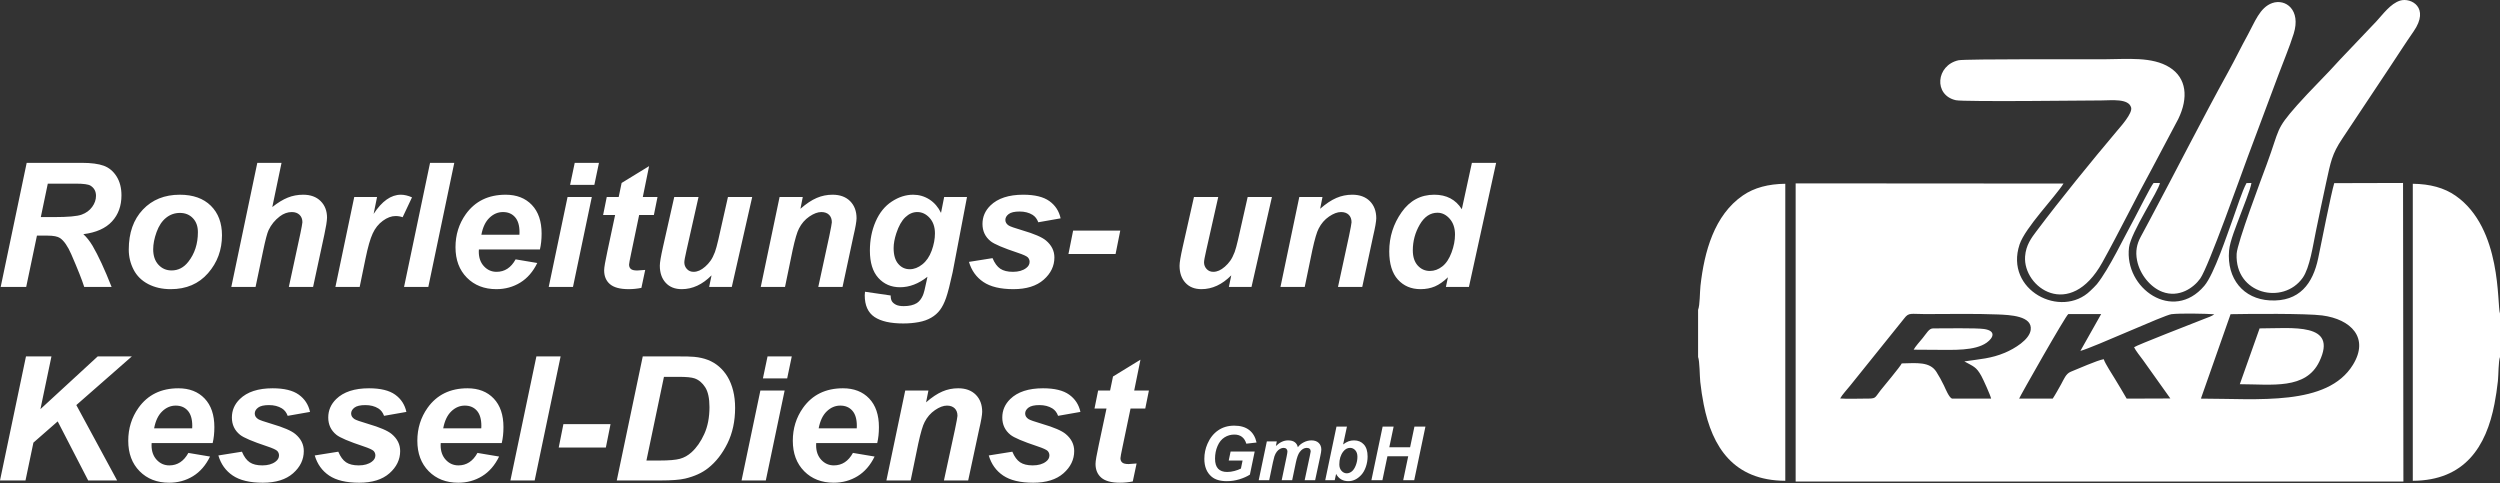
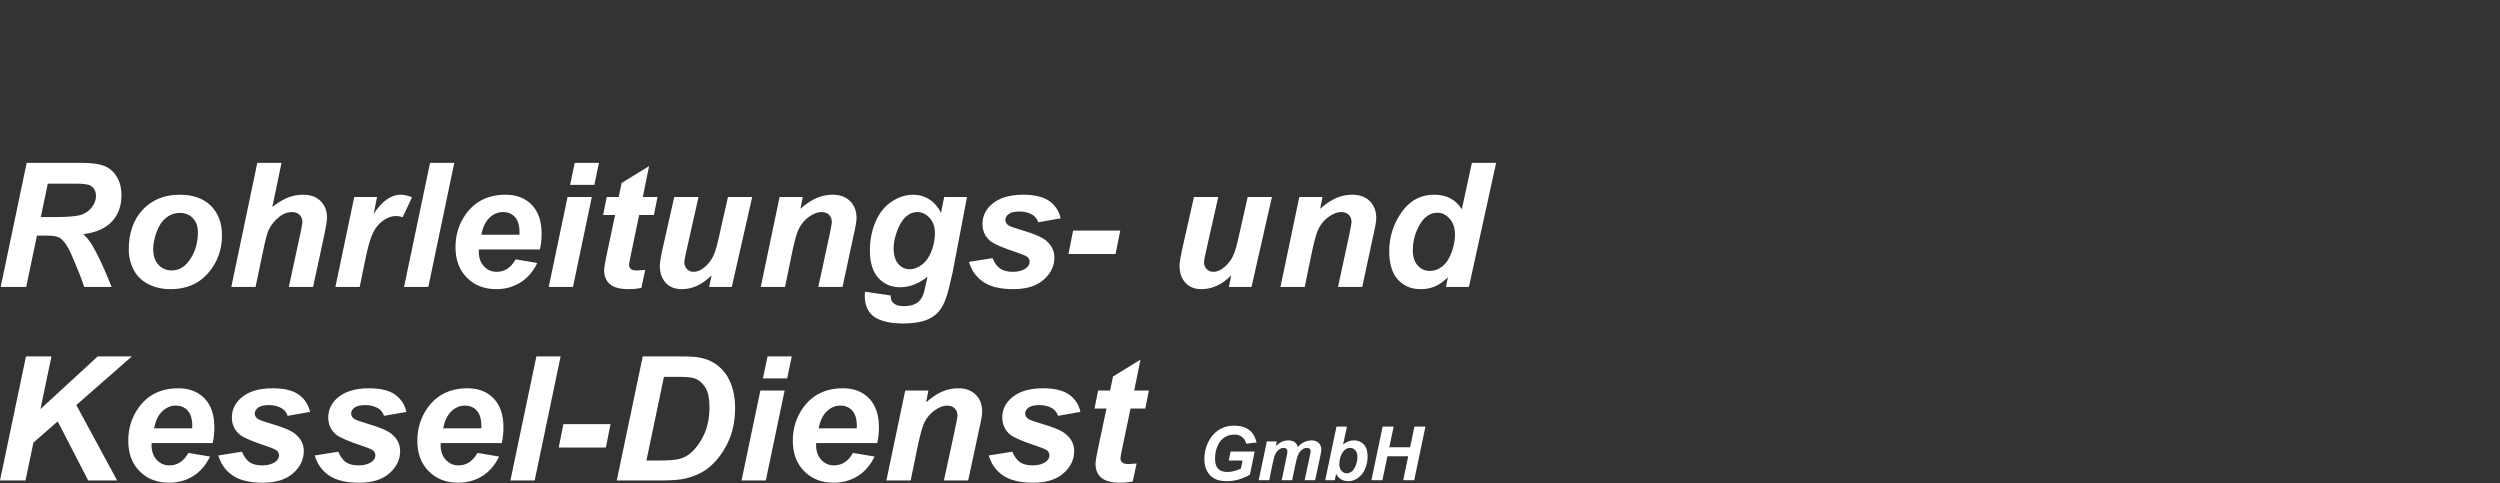
<svg xmlns="http://www.w3.org/2000/svg" width="100%" height="100%" viewBox="0 0 300 58" version="1.1" xml:space="preserve" style="fill-rule:evenodd;clip-rule:evenodd;stroke-linejoin:round;stroke-miterlimit:2;">
  <rect x="0" y="0" width="300" height="58" fill="#333333" stroke="none" />
  <g>
    <path d="M3.143,34.429l-3.06,-0l3.119,-14.888l6.605,0c1.137,0 2.02,0.118 2.654,0.35c0.631,0.236 1.14,0.662 1.532,1.286c0.389,0.623 0.582,1.376 0.582,2.263c-0,1.268 -0.378,2.311 -1.136,3.132c-0.756,0.825 -1.903,1.335 -3.438,1.529c0.391,0.353 0.759,0.818 1.105,1.393c0.683,1.165 1.446,2.81 2.284,4.935l-3.285,-0c-0.264,-0.839 -0.783,-2.146 -1.556,-3.924c-0.419,-0.96 -0.866,-1.607 -1.342,-1.936c-0.29,-0.198 -0.8,-0.296 -1.524,-0.296l-1.251,0l-1.289,6.156Zm1.754,-8.38l1.625,0c1.646,0 2.737,-0.097 3.275,-0.294c0.54,-0.198 0.96,-0.507 1.265,-0.929c0.305,-0.419 0.457,-0.863 0.457,-1.324c-0,-0.544 -0.218,-0.949 -0.659,-1.224c-0.27,-0.162 -0.856,-0.241 -1.757,-0.241l-3.368,-0l-0.838,4.012Zm10.555,3.902c0,-2.006 0.562,-3.604 1.688,-4.796c1.126,-1.192 2.605,-1.789 4.439,-1.789c1.587,0 2.827,0.441 3.722,1.321c0.89,0.881 1.337,2.062 1.337,3.553c0,1.749 -0.558,3.267 -1.674,4.542c-1.116,1.279 -2.609,1.917 -4.48,1.917c-1.016,-0 -1.916,-0.204 -2.7,-0.61c-0.783,-0.409 -1.369,-0.988 -1.753,-1.733c-0.385,-0.748 -0.579,-1.549 -0.579,-2.405Zm8.296,-2.097c-0,-0.696 -0.201,-1.254 -0.603,-1.673c-0.402,-0.419 -0.918,-0.631 -1.553,-0.631c-0.627,-0 -1.185,0.198 -1.669,0.589c-0.486,0.391 -0.864,0.964 -1.134,1.709c-0.27,0.749 -0.406,1.438 -0.406,2.065c0,0.78 0.208,1.397 0.628,1.854c0.42,0.457 0.946,0.686 1.58,0.686c0.797,-0 1.462,-0.346 2.003,-1.036c0.769,-0.974 1.154,-2.163 1.154,-3.563Zm6.92,6.575l-2.91,-0l3.118,-14.888l2.907,0l-1.108,5.306c0.662,-0.528 1.282,-0.902 1.857,-1.134c0.575,-0.232 1.192,-0.347 1.847,-0.347c0.884,0 1.584,0.253 2.096,0.764c0.513,0.508 0.769,1.174 0.769,1.999c-0.016,0.43 -0.12,1.099 -0.318,2.002l-1.355,6.298l-2.91,-0l1.385,-6.419c0.146,-0.696 0.226,-1.143 0.243,-1.344c0,-0.371 -0.115,-0.665 -0.343,-0.887c-0.229,-0.222 -0.537,-0.333 -0.932,-0.333c-0.495,-0 -0.971,0.17 -1.428,0.51c-0.593,0.45 -1.043,1.001 -1.355,1.656c-0.17,0.36 -0.392,1.206 -0.669,2.543l-0.894,4.274Zm11.842,-10.792l2.737,0l-0.412,2.031c1.004,-1.536 2.092,-2.302 3.267,-2.302c0.416,0 0.863,0.105 1.338,0.316l-1.123,2.384c-0.263,-0.093 -0.547,-0.142 -0.846,-0.142c-0.502,0 -1.011,0.191 -1.531,0.572c-0.52,0.381 -0.926,0.888 -1.217,1.525c-0.294,0.634 -0.582,1.643 -0.865,3.022l-0.697,3.386l-2.911,-0l2.26,-10.792Zm5.977,10.792l3.119,-14.888l2.907,0l-3.115,14.888l-2.911,-0Zm16.301,-4.491l-7.322,-0c-0.007,0.114 -0.011,0.204 -0.011,0.266c-0,0.724 0.208,1.307 0.621,1.75c0.412,0.444 0.918,0.666 1.511,0.666c0.977,-0 1.74,-0.5 2.286,-1.497l2.599,0.436c-0.509,1.046 -1.188,1.83 -2.041,2.353c-0.852,0.523 -1.805,0.787 -2.865,0.787c-1.452,-0 -2.634,-0.462 -3.542,-1.379c-0.911,-0.922 -1.365,-2.139 -1.365,-3.656c0,-1.48 0.409,-2.797 1.23,-3.955c1.116,-1.562 2.713,-2.343 4.786,-2.343c1.32,0 2.37,0.41 3.15,1.228c0.78,0.818 1.167,1.965 1.167,3.436c0,0.708 -0.069,1.343 -0.204,1.908Zm-2.457,-1.768c0.007,-0.132 0.011,-0.229 0.011,-0.299c-0,-0.807 -0.18,-1.412 -0.541,-1.818c-0.357,-0.406 -0.839,-0.607 -1.445,-0.607c-0.603,-0 -1.143,0.229 -1.621,0.69c-0.479,0.458 -0.801,1.136 -0.971,2.034l4.567,0Zm6.636,-8.629l2.908,0l-0.552,2.64l-2.91,0l0.554,-2.64Zm-0.859,4.096l2.911,0l-2.26,10.792l-2.911,-0l2.26,-10.792Zm4.266,2.163l0.437,-2.163l1.434,0l0.35,-1.683l3.296,-2.018l-0.753,3.701l1.764,0l-0.436,2.163l-1.768,0l-0.949,4.554c-0.173,0.817 -0.26,1.281 -0.26,1.396c-0,0.225 0.069,0.397 0.212,0.523c0.142,0.125 0.394,0.187 0.765,0.187c0.129,-0 0.447,-0.021 0.96,-0.069l-0.457,2.155c-0.499,0.101 -1.012,0.153 -1.538,0.153c-1.023,-0 -1.768,-0.201 -2.236,-0.6c-0.464,-0.398 -0.696,-0.953 -0.696,-1.66c-0,-0.332 0.131,-1.095 0.391,-2.291l0.925,-4.348l-1.441,0Zm8.535,-2.163l2.915,0l-1.442,6.404c-0.177,0.77 -0.263,1.248 -0.263,1.438c-0,0.312 0.103,0.58 0.311,0.804c0.209,0.226 0.475,0.337 0.801,0.337c0.232,-0 0.461,-0.053 0.689,-0.153c0.226,-0.1 0.458,-0.256 0.697,-0.464c0.239,-0.208 0.454,-0.444 0.644,-0.711c0.191,-0.266 0.368,-0.616 0.534,-1.053c0.114,-0.322 0.25,-0.807 0.399,-1.453l1.161,-5.149l2.91,0l-2.449,10.792l-2.717,-0l0.287,-1.387c-1.095,1.105 -2.286,1.657 -3.58,1.657c-0.814,-0 -1.458,-0.257 -1.923,-0.766c-0.468,-0.509 -0.704,-1.196 -0.704,-2.052c0,-0.374 0.126,-1.116 0.375,-2.228l1.355,-6.016Zm12.642,0l2.782,0l-0.281,1.418c0.693,-0.611 1.345,-1.041 1.948,-1.3c0.603,-0.26 1.237,-0.389 1.906,-0.389c0.89,0 1.594,0.257 2.11,0.773c0.513,0.517 0.77,1.2 0.77,2.052c-0.004,0.378 -0.128,1.092 -0.375,2.142l-1.306,6.096l-2.911,-0l1.324,-6.113c0.19,-0.915 0.291,-1.46 0.302,-1.64c-0,-0.384 -0.112,-0.682 -0.333,-0.901c-0.225,-0.218 -0.534,-0.329 -0.929,-0.329c-0.433,-0 -0.911,0.18 -1.438,0.54c-0.527,0.361 -0.939,0.839 -1.241,1.432c-0.225,0.419 -0.478,1.282 -0.762,2.582l-0.915,4.429l-2.911,-0l2.26,-10.792Zm10.25,11.373l3.081,0.448c-0,0.312 0.052,0.547 0.152,0.703c0.101,0.16 0.264,0.295 0.488,0.409c0.226,0.111 0.534,0.166 0.922,0.166c0.655,-0 1.182,-0.121 1.577,-0.367c0.295,-0.191 0.538,-0.496 0.724,-0.919c0.115,-0.263 0.264,-0.842 0.444,-1.732l0.104,-0.506c-1.06,0.838 -2.159,1.257 -3.292,1.257c-1.057,0 -1.924,-0.373 -2.599,-1.118c-0.676,-0.746 -1.015,-1.84 -1.015,-3.278c-0,-1.27 0.228,-2.434 0.689,-3.49c0.461,-1.057 1.109,-1.858 1.944,-2.402c0.832,-0.544 1.684,-0.815 2.551,-0.815c0.714,0 1.368,0.191 1.965,0.572c0.592,0.385 1.053,0.919 1.386,1.609l0.378,-1.91l2.741,0l-1.72,9.021c-0.311,1.438 -0.575,2.463 -0.789,3.08c-0.215,0.614 -0.461,1.102 -0.739,1.466c-0.273,0.367 -0.624,0.673 -1.046,0.918c-0.423,0.247 -0.918,0.424 -1.494,0.53c-0.575,0.108 -1.195,0.163 -1.867,0.163c-1.522,-0 -2.672,-0.259 -3.449,-0.779c-0.776,-0.524 -1.168,-1.39 -1.168,-2.599c0,-0.129 0.011,-0.27 0.032,-0.427Zm3.434,-5.232c0,0.825 0.184,1.452 0.551,1.882c0.367,0.433 0.828,0.648 1.382,0.648c0.521,-0 1.023,-0.194 1.511,-0.582c0.489,-0.388 0.863,-0.936 1.124,-1.65c0.26,-0.715 0.391,-1.404 0.391,-2.072c-0,-0.766 -0.215,-1.386 -0.638,-1.854c-0.426,-0.468 -0.918,-0.704 -1.476,-0.704c-0.523,-0 -1.001,0.208 -1.438,0.62c-0.437,0.416 -0.797,1.054 -1.082,1.92c-0.217,0.665 -0.325,1.262 -0.325,1.792Zm9.041,1.649l2.828,-0.45c0.25,0.599 0.561,1.022 0.932,1.271c0.371,0.247 0.873,0.372 1.514,0.372c0.662,-0 1.193,-0.15 1.588,-0.452c0.277,-0.204 0.415,-0.457 0.415,-0.748c0,-0.2 -0.069,-0.377 -0.211,-0.533c-0.149,-0.15 -0.551,-0.333 -1.206,-0.551c-1.754,-0.582 -2.838,-1.047 -3.258,-1.387c-0.655,-0.526 -0.98,-1.219 -0.98,-2.076c0,-0.855 0.319,-1.593 0.953,-2.213c0.883,-0.863 2.197,-1.294 3.936,-1.294c1.386,0 2.433,0.257 3.14,0.766c0.71,0.51 1.158,1.2 1.348,2.069l-2.682,0.472c-0.143,-0.395 -0.371,-0.694 -0.686,-0.891c-0.433,-0.267 -0.95,-0.398 -1.556,-0.398c-0.607,-0 -1.043,0.1 -1.31,0.304c-0.267,0.205 -0.399,0.441 -0.399,0.704c0,0.274 0.136,0.496 0.406,0.672c0.166,0.111 0.71,0.302 1.625,0.573c1.417,0.415 2.364,0.82 2.842,1.222c0.675,0.566 1.012,1.245 1.012,2.038c-0,1.026 -0.43,1.917 -1.289,2.671c-0.857,0.753 -2.066,1.131 -3.629,1.131c-1.555,-0 -2.755,-0.288 -3.604,-0.86c-0.849,-0.572 -1.424,-1.375 -1.729,-2.412Zm12.499,-3.756l5.656,-0l-0.561,2.807l-5.656,-0l0.561,-2.807Zm14.5,-4.034l2.914,0l-1.441,6.404c-0.177,0.77 -0.264,1.248 -0.264,1.438c0,0.312 0.105,0.58 0.312,0.804c0.208,0.226 0.474,0.337 0.8,0.337c0.233,-0 0.461,-0.053 0.69,-0.153c0.225,-0.1 0.457,-0.256 0.697,-0.464c0.238,-0.208 0.454,-0.444 0.645,-0.711c0.189,-0.266 0.366,-0.616 0.533,-1.053c0.114,-0.322 0.249,-0.807 0.398,-1.453l1.162,-5.149l2.91,0l-2.45,10.792l-2.716,-0l0.287,-1.387c-1.095,1.105 -2.287,1.657 -3.58,1.657c-0.814,-0 -1.459,-0.257 -1.923,-0.766c-0.468,-0.509 -0.703,-1.196 -0.703,-2.052c-0,-0.374 0.124,-1.116 0.373,-2.228l1.356,-6.016Zm12.641,0l2.783,0l-0.281,1.418c0.693,-0.611 1.345,-1.041 1.947,-1.3c0.603,-0.26 1.237,-0.389 1.906,-0.389c0.891,0 1.595,0.257 2.111,0.773c0.513,0.517 0.77,1.2 0.77,2.052c-0.004,0.378 -0.129,1.092 -0.375,2.142l-1.306,6.096l-2.911,-0l1.323,-6.113c0.191,-0.915 0.292,-1.46 0.302,-1.64c0,-0.384 -0.111,-0.682 -0.333,-0.901c-0.225,-0.218 -0.533,-0.329 -0.929,-0.329c-0.433,-0 -0.91,0.18 -1.438,0.54c-0.526,0.361 -0.938,0.839 -1.24,1.432c-0.226,0.419 -0.478,1.282 -0.762,2.582l-0.915,4.429l-2.911,-0l2.259,-10.792Zm20.356,10.792l-2.762,-0l0.242,-1.155c-0.527,0.51 -1.046,0.873 -1.559,1.096c-0.51,0.217 -1.085,0.329 -1.729,0.329c-1.116,-0 -2.02,-0.382 -2.714,-1.147c-0.693,-0.763 -1.04,-1.892 -1.04,-3.389c0,-1.733 0.497,-3.296 1.484,-4.696c0.987,-1.399 2.294,-2.101 3.919,-2.101c1.469,0 2.572,0.579 3.306,1.741l1.209,-5.566l2.908,0l-3.264,14.888Zm-6.734,-4.381c0,0.773 0.198,1.379 0.589,1.816c0.395,0.433 0.88,0.652 1.456,0.652c0.533,-0 1.033,-0.181 1.493,-0.545c0.465,-0.363 0.832,-0.921 1.109,-1.67c0.278,-0.745 0.416,-1.462 0.416,-2.152c-0,-0.78 -0.211,-1.414 -0.634,-1.895c-0.426,-0.482 -0.915,-0.725 -1.469,-0.725c-0.863,-0 -1.574,0.475 -2.128,1.428c-0.554,0.953 -0.832,1.982 -0.832,3.091Zm-169.538,27.609l3.118,-14.888l3.057,0l-1.324,6.328l6.876,-6.328l4.096,0l-6.664,5.84l4.897,9.048l-3.472,-0l-3.66,-7.09l-2.914,2.55l-0.95,4.54l-3.06,-0Zm25.519,-4.491l-7.322,-0c-0.007,0.114 -0.011,0.204 -0.011,0.267c0,0.723 0.208,1.306 0.62,1.75c0.412,0.443 0.919,0.665 1.511,0.665c0.978,-0 1.74,-0.499 2.288,-1.497l2.599,0.436c-0.51,1.047 -1.189,1.831 -2.041,2.354c-0.853,0.522 -1.806,0.786 -2.866,0.786c-1.452,-0 -2.635,-0.46 -3.542,-1.379c-0.912,-0.922 -1.366,-2.139 -1.366,-3.656c0,-1.48 0.409,-2.797 1.231,-3.955c1.115,-1.562 2.713,-2.342 4.785,-2.342c1.32,0 2.371,0.409 3.15,1.227c0.78,0.818 1.168,1.966 1.168,3.437c0,0.708 -0.069,1.342 -0.204,1.907Zm-2.457,-1.767c0.007,-0.132 0.011,-0.229 0.011,-0.298c-0,-0.808 -0.181,-1.414 -0.541,-1.82c-0.357,-0.405 -0.839,-0.607 -1.446,-0.607c-0.602,0 -1.143,0.229 -1.621,0.69c-0.479,0.458 -0.801,1.137 -0.97,2.035l4.567,-0Zm3.143,3.257l2.828,-0.451c0.249,0.599 0.561,1.023 0.932,1.272c0.371,0.247 0.872,0.371 1.514,0.371c0.662,-0 1.192,-0.149 1.587,-0.451c0.277,-0.204 0.416,-0.456 0.416,-0.748c-0,-0.201 -0.07,-0.378 -0.211,-0.534c-0.149,-0.148 -0.552,-0.333 -1.207,-0.551c-1.753,-0.582 -2.837,-1.046 -3.257,-1.385c-0.655,-0.528 -0.98,-1.221 -0.98,-2.077c-0,-0.856 0.318,-1.594 0.953,-2.214c0.883,-0.863 2.196,-1.293 3.936,-1.293c1.386,0 2.433,0.257 3.14,0.766c0.71,0.509 1.157,1.199 1.348,2.069l-2.682,0.471c-0.143,-0.395 -0.371,-0.693 -0.687,-0.89c-0.433,-0.267 -0.949,-0.399 -1.556,-0.399c-0.606,0 -1.042,0.101 -1.31,0.304c-0.266,0.206 -0.398,0.441 -0.398,0.705c0,0.274 0.135,0.495 0.405,0.672c0.167,0.111 0.712,0.302 1.626,0.572c1.417,0.416 2.363,0.821 2.841,1.223c0.676,0.565 1.013,1.244 1.013,2.038c-0,1.026 -0.43,1.916 -1.289,2.672c-0.857,0.752 -2.066,1.129 -3.629,1.129c-1.556,-0 -2.755,-0.288 -3.604,-0.859c-0.849,-0.572 -1.424,-1.376 -1.729,-2.412Zm11.564,0l2.827,-0.451c0.25,0.599 0.562,1.023 0.932,1.272c0.371,0.247 0.873,0.371 1.515,0.371c0.661,-0 1.192,-0.149 1.587,-0.451c0.277,-0.204 0.415,-0.456 0.415,-0.748c0,-0.201 -0.068,-0.378 -0.21,-0.534c-0.15,-0.148 -0.552,-0.333 -1.206,-0.551c-1.754,-0.582 -2.839,-1.046 -3.258,-1.385c-0.655,-0.528 -0.981,-1.221 -0.981,-2.077c0,-0.856 0.319,-1.594 0.953,-2.214c0.884,-0.863 2.198,-1.293 3.937,-1.293c1.386,0 2.433,0.257 3.14,0.766c0.71,0.509 1.157,1.199 1.347,2.069l-2.681,0.471c-0.143,-0.395 -0.371,-0.693 -0.687,-0.89c-0.433,-0.267 -0.95,-0.399 -1.556,-0.399c-0.606,0 -1.043,0.101 -1.309,0.304c-0.267,0.206 -0.399,0.441 -0.399,0.705c0,0.274 0.135,0.495 0.406,0.672c0.165,0.111 0.71,0.302 1.625,0.572c1.417,0.416 2.363,0.821 2.841,1.223c0.676,0.565 1.012,1.244 1.012,2.038c0,1.026 -0.43,1.916 -1.289,2.672c-0.856,0.752 -2.065,1.129 -3.628,1.129c-1.556,-0 -2.755,-0.288 -3.605,-0.859c-0.848,-0.572 -1.423,-1.376 -1.728,-2.412Zm22.441,-1.49l-7.322,-0c-0.008,0.114 -0.011,0.204 -0.011,0.267c0,0.723 0.208,1.306 0.621,1.75c0.412,0.443 0.918,0.665 1.511,0.665c0.977,-0 1.74,-0.499 2.287,-1.497l2.598,0.436c-0.509,1.047 -1.188,1.831 -2.041,2.354c-0.852,0.522 -1.805,0.786 -2.866,0.786c-1.451,-0 -2.633,-0.46 -3.541,-1.379c-0.911,-0.922 -1.365,-2.139 -1.365,-3.656c0,-1.48 0.409,-2.797 1.23,-3.955c1.116,-1.562 2.713,-2.342 4.786,-2.342c1.32,0 2.37,0.409 3.149,1.227c0.78,0.818 1.169,1.966 1.169,3.437c-0,0.708 -0.07,1.342 -0.205,1.907Zm-2.457,-1.767c0.007,-0.132 0.011,-0.229 0.011,-0.298c-0,-0.808 -0.181,-1.414 -0.541,-1.82c-0.357,-0.405 -0.839,-0.607 -1.445,-0.607c-0.603,0 -1.144,0.229 -1.622,0.69c-0.478,0.458 -0.8,1.137 -0.97,2.035l4.567,-0Zm3.497,6.258l3.118,-14.888l2.907,0l-3.114,14.888l-2.911,-0Zm6.358,-6.758l5.656,-0l-0.561,2.808l-5.656,-0l0.561,-2.808Zm6.405,6.758l3.118,-14.888l4.024,0c1.119,0 1.836,0.017 2.149,0.053c0.616,0.059 1.17,0.183 1.656,0.374c0.485,0.191 0.925,0.453 1.324,0.797c0.398,0.343 0.741,0.752 1.029,1.233c0.287,0.482 0.509,1.037 0.665,1.66c0.156,0.627 0.235,1.313 0.235,2.059c0,1.605 -0.308,3.025 -0.921,4.269c-0.614,1.241 -1.386,2.229 -2.315,2.959c-0.714,0.569 -1.632,0.989 -2.758,1.258c-0.638,0.15 -1.619,0.226 -2.943,0.226l-5.263,-0Zm3.559,-2.392l1.562,-0c1.13,-0 1.948,-0.069 2.454,-0.207c0.51,-0.139 0.974,-0.399 1.393,-0.78c0.607,-0.548 1.116,-1.279 1.532,-2.194c0.416,-0.914 0.624,-1.992 0.624,-3.233c-0,-1.057 -0.174,-1.85 -0.517,-2.384c-0.343,-0.53 -0.766,-0.883 -1.272,-1.06c-0.353,-0.122 -0.98,-0.184 -1.888,-0.184l-1.785,0l-2.103,10.042Zm14.534,-12.496l2.907,0l-0.552,2.641l-2.91,-0l0.555,-2.641Zm-0.86,4.097l2.911,-0l-2.26,10.791l-2.911,-0l2.26,-10.791Zm14.021,6.3l-7.323,-0c-0.007,0.114 -0.01,0.204 -0.01,0.267c0,0.723 0.208,1.306 0.62,1.75c0.413,0.443 0.919,0.665 1.511,0.665c0.978,-0 1.74,-0.499 2.288,-1.497l2.599,0.436c-0.51,1.047 -1.189,1.831 -2.041,2.354c-0.853,0.522 -1.807,0.786 -2.866,0.786c-1.452,-0 -2.634,-0.46 -3.542,-1.379c-0.911,-0.922 -1.366,-2.139 -1.366,-3.656c0,-1.48 0.409,-2.797 1.231,-3.955c1.115,-1.562 2.714,-2.342 4.785,-2.342c1.321,0 2.37,0.409 3.151,1.227c0.779,0.818 1.167,1.966 1.167,3.437c-0,0.708 -0.069,1.342 -0.204,1.907Zm-2.457,-1.767c0.007,-0.132 0.011,-0.229 0.011,-0.298c-0,-0.808 -0.181,-1.414 -0.541,-1.82c-0.357,-0.405 -0.839,-0.607 -1.445,-0.607c-0.604,0 -1.144,0.229 -1.622,0.69c-0.479,0.458 -0.801,1.137 -0.971,2.035l4.568,-0Zm5.818,-4.533l2.783,-0l-0.281,1.417c0.693,-0.61 1.345,-1.039 1.948,-1.299c0.602,-0.261 1.237,-0.389 1.906,-0.389c0.89,0 1.593,0.257 2.11,0.773c0.513,0.516 0.769,1.199 0.769,2.051c-0.003,0.379 -0.128,1.092 -0.374,2.142l-1.307,6.096l-2.91,-0l1.323,-6.114c0.191,-0.914 0.291,-1.459 0.302,-1.638c0,-0.385 -0.111,-0.684 -0.333,-0.901c-0.225,-0.219 -0.534,-0.33 -0.929,-0.33c-0.432,0 -0.911,0.181 -1.437,0.541c-0.527,0.36 -0.94,0.839 -1.242,1.431c-0.225,0.419 -0.477,1.282 -0.762,2.582l-0.914,4.429l-2.911,-0l2.259,-10.791Zm10.025,7.79l2.828,-0.451c0.25,0.599 0.561,1.023 0.932,1.272c0.371,0.247 0.873,0.371 1.514,0.371c0.662,-0 1.193,-0.149 1.588,-0.451c0.277,-0.204 0.415,-0.456 0.415,-0.748c0,-0.201 -0.069,-0.378 -0.21,-0.534c-0.15,-0.148 -0.553,-0.333 -1.207,-0.551c-1.754,-0.582 -2.838,-1.046 -3.257,-1.385c-0.655,-0.528 -0.981,-1.221 -0.981,-2.077c-0,-0.856 0.319,-1.594 0.953,-2.214c0.884,-0.863 2.197,-1.293 3.936,-1.293c1.387,0 2.433,0.257 3.14,0.766c0.711,0.509 1.158,1.199 1.348,2.069l-2.682,0.471c-0.142,-0.395 -0.371,-0.693 -0.686,-0.89c-0.433,-0.267 -0.95,-0.399 -1.557,-0.399c-0.605,0 -1.042,0.101 -1.309,0.304c-0.267,0.206 -0.398,0.441 -0.398,0.705c-0,0.274 0.135,0.495 0.405,0.672c0.166,0.111 0.71,0.302 1.626,0.572c1.416,0.416 2.363,0.821 2.841,1.223c0.676,0.565 1.012,1.244 1.012,2.038c-0,1.026 -0.43,1.916 -1.289,2.672c-0.856,0.752 -2.066,1.129 -3.629,1.129c-1.556,-0 -2.755,-0.288 -3.604,-0.859c-0.849,-0.572 -1.424,-1.376 -1.729,-2.412Zm12.687,-5.628l0.436,-2.162l1.435,-0l0.35,-1.684l3.295,-2.018l-0.752,3.702l1.765,-0l-0.437,2.162l-1.768,0l-0.949,4.554c-0.173,0.817 -0.261,1.281 -0.261,1.396c0,0.225 0.07,0.399 0.213,0.523c0.141,0.125 0.395,0.188 0.766,0.188c0.127,-0 0.446,-0.021 0.959,-0.07l-0.457,2.156c-0.499,0.1 -1.012,0.152 -1.539,0.152c-1.022,-0 -1.767,-0.2 -2.235,-0.599c-0.465,-0.399 -0.697,-0.953 -0.697,-1.66c0,-0.333 0.132,-1.096 0.392,-2.291l0.925,-4.349l-1.441,0Zm16.332,5.158l2.891,0l-0.576,2.772c-0.341,0.218 -0.757,0.404 -1.252,0.557c-0.494,0.15 -0.997,0.227 -1.51,0.227c-0.798,-0 -1.408,-0.18 -1.833,-0.541c-0.581,-0.491 -0.871,-1.206 -0.871,-2.139c-0,-0.628 0.124,-1.229 0.373,-1.802c0.299,-0.691 0.722,-1.229 1.273,-1.609c0.549,-0.382 1.196,-0.571 1.939,-0.571c0.744,0 1.34,0.172 1.788,0.516c0.45,0.345 0.747,0.847 0.894,1.507l-1.23,0.14c-0.108,-0.362 -0.283,-0.635 -0.525,-0.819c-0.241,-0.184 -0.545,-0.275 -0.91,-0.275c-0.428,-0 -0.821,0.111 -1.177,0.334c-0.357,0.223 -0.637,0.567 -0.839,1.034c-0.202,0.465 -0.303,0.976 -0.303,1.526c0,0.544 0.124,0.945 0.371,1.205c0.246,0.259 0.607,0.389 1.083,0.389c0.284,0 0.577,-0.039 0.877,-0.12c0.299,-0.08 0.558,-0.176 0.775,-0.287l0.2,-0.967l-1.662,0l0.224,-1.077Zm4.35,-1.22l1.192,-0l-0.108,0.558c0.462,-0.451 0.949,-0.676 1.457,-0.676c0.352,-0 0.623,0.073 0.813,0.219c0.192,0.146 0.313,0.348 0.365,0.606c0.162,-0.235 0.392,-0.43 0.695,-0.587c0.302,-0.158 0.615,-0.238 0.939,-0.238c0.373,-0 0.663,0.103 0.871,0.304c0.208,0.202 0.312,0.469 0.312,0.802c-0.002,0.161 -0.045,0.437 -0.132,0.83l-0.609,2.84l-1.257,0l0.605,-2.84c0.075,-0.355 0.113,-0.559 0.118,-0.607c-0,-0.133 -0.039,-0.238 -0.118,-0.315c-0.079,-0.076 -0.197,-0.116 -0.354,-0.116c-0.316,0 -0.598,0.167 -0.847,0.5c-0.181,0.238 -0.335,0.661 -0.462,1.268l-0.441,2.11l-1.258,0l0.59,-2.823c0.067,-0.324 0.1,-0.535 0.1,-0.632c0,-0.123 -0.042,-0.225 -0.124,-0.305c-0.084,-0.078 -0.199,-0.118 -0.346,-0.118c-0.138,0 -0.279,0.042 -0.425,0.124c-0.146,0.082 -0.275,0.195 -0.384,0.34c-0.111,0.143 -0.205,0.329 -0.285,0.555c-0.036,0.107 -0.097,0.346 -0.179,0.719l-0.446,2.14l-1.258,0l0.976,-4.658Zm7.008,4.658l1.347,-6.428l1.256,0l-0.459,2.138c0.232,-0.176 0.449,-0.3 0.649,-0.376c0.202,-0.072 0.422,-0.11 0.66,-0.11c0.492,-0 0.887,0.164 1.185,0.496c0.297,0.329 0.444,0.809 0.444,1.44c0,0.426 -0.07,0.838 -0.209,1.239c-0.139,0.401 -0.325,0.727 -0.558,0.978c-0.234,0.25 -0.477,0.437 -0.735,0.558c-0.256,0.121 -0.525,0.183 -0.807,0.183c-0.668,-0 -1.159,-0.291 -1.472,-0.87l-0.163,0.752l-1.138,0Zm1.689,-1.892c-0,0.316 0.088,0.573 0.266,0.771c0.178,0.197 0.387,0.296 0.629,0.296c0.21,0 0.412,-0.076 0.605,-0.23c0.192,-0.153 0.352,-0.398 0.481,-0.735c0.127,-0.335 0.191,-0.675 0.191,-1.017c0,-0.333 -0.085,-0.595 -0.257,-0.785c-0.172,-0.19 -0.38,-0.286 -0.624,-0.286c-0.317,0 -0.591,0.148 -0.82,0.443c-0.314,0.404 -0.471,0.919 -0.471,1.543Zm8.267,-0.98l-2.494,-0l-0.602,2.872l-1.321,0l1.347,-6.428l1.32,0l-0.52,2.478l2.497,-0l0.519,-2.478l1.32,0l-1.346,6.428l-1.321,0l0.601,-2.872Z" style="fill:#fff;fill-rule:nonzero;" />
-     <path d="M235.022,7.232c-2.706,0.601 -3.014,4.194 -0.318,4.794c0.948,0.211 16.052,0.033 17.426,0.028c1.242,-0.004 3.311,-0.27 3.608,0.858c0.181,0.688 -1.289,2.31 -1.634,2.72c-3.192,3.79 -6.718,8.114 -9.72,12.1c-0.607,0.806 -1.275,1.684 -1.373,3.035c-0.269,3.73 5.379,7.724 9.265,0.73c2,-3.598 4.027,-7.746 6.054,-11.439l3.063,-5.781c1.244,-2.557 0.993,-4.914 -1.034,-6.188c-2.107,-1.324 -5.103,-0.985 -7.835,-0.976c-1.234,0.004 -16.728,-0.053 -17.502,0.119Zm-31.252,29.945l-0,5.66c0.199,0.526 0.185,2.265 0.262,2.987c0.1,0.928 0.242,1.844 0.417,2.728c1.01,5.102 3.586,9.115 9.786,9.143l-0,-35.643c-2.016,0.025 -3.72,0.46 -5.091,1.404c-3.438,2.365 -4.632,6.756 -5.088,10.843c-0.084,0.753 -0.058,2.309 -0.286,2.878Zm96.23,5.66l-0,-5.207c-0.374,-1.061 0.263,-10.234 -5.317,-14.135c-1.383,-0.967 -3.084,-1.418 -5.148,-1.443l0,35.643c6.23,-0.029 8.811,-4.092 9.801,-9.224c0.171,-0.888 0.312,-1.812 0.412,-2.751c0.076,-0.707 0.056,-2.365 0.252,-2.883Zm-11.98,-42.765c-1.157,0.355 -2.078,1.653 -2.856,2.492l-4.359,4.583c-1.53,1.72 -3.646,3.77 -5.145,5.47c-2.649,3.003 -2.05,2.758 -3.642,7.071c-0.655,1.775 -3.562,9.474 -3.622,10.776c-0.224,4.844 5.594,6.18 7.932,2.867c0.849,-1.203 1.234,-3.919 1.582,-5.593c0.403,-1.94 0.804,-3.905 1.23,-5.834c0.55,-2.497 0.685,-3.396 1.927,-5.258c1.9,-2.851 3.778,-5.683 5.692,-8.56c0.949,-1.426 1.897,-2.914 2.867,-4.307c2.005,-2.877 -0.321,-4.101 -1.606,-3.707Zm-15.342,0.293c-1.5,0.515 -2.127,2.337 -2.928,3.786c-0.814,1.475 -1.528,2.96 -2.345,4.44c-3.154,5.712 -6.261,11.861 -9.362,17.666c-0.401,0.75 -0.757,1.412 -1.165,2.173c-0.457,0.853 -0.648,1.728 -0.43,2.823c0.345,1.728 1.639,3.238 3.023,3.764c2.016,0.765 3.777,-0.488 4.56,-1.596c0.997,-1.411 4.922,-12.524 5.712,-14.633c1.224,-3.266 2.444,-6.511 3.665,-9.799c0.595,-1.603 1.329,-3.327 1.836,-4.948c0.891,-2.856 -0.972,-4.224 -2.566,-3.676Zm-3.9,45.739c3.872,0.008 7.919,0.676 9.545,-2.721c2.26,-4.722 -3.243,-3.976 -7.17,-3.976l-2.375,6.697Zm-39.142,-4.143l2.737,0.018c1.972,0 4.623,0.148 6.033,-0.864c0.822,-0.591 1.139,-1.421 -0.319,-1.635c-0.929,-0.137 -4.81,-0.073 -6.107,-0.073c-0.505,-0 -0.749,0.543 -1.276,1.182c-0.286,0.345 -0.882,1.016 -1.068,1.372Zm34.472,5.873l3.561,-10.131c2.203,-0.046 9.114,-0.099 10.996,0.149c3.445,0.453 5.685,2.679 3.686,5.926c-3.077,4.999 -11.413,4.056 -18.243,4.056Zm-28.386,-4.466c1.088,0.612 1.415,0.617 2.043,1.751c0.229,0.414 1.094,2.321 1.171,2.713l-4.695,0.002c-0.364,-0.142 -0.774,-1.163 -0.964,-1.566c-0.256,-0.541 -0.603,-1.164 -0.91,-1.647c-0.797,-1.249 -2.371,-1.049 -4.154,-1.013c-0.232,0.456 -2.07,2.634 -2.552,3.24c-0.769,0.968 -0.443,0.991 -1.938,0.986c-0.922,-0.003 -2.004,0.054 -2.906,-0.018c0.227,-0.43 0.857,-1.105 1.212,-1.552l6.483,-8.063c0.553,-0.732 0.799,-0.512 2.485,-0.512c2.76,0 6.107,-0.066 8.752,0.045c1.417,0.06 4.17,0.158 3.935,1.86c-0.163,1.185 -1.957,2.252 -3.086,2.73c-1.657,0.702 -3.009,0.765 -4.876,1.044Zm20.367,-1.7c0.163,0.37 0.784,1.158 1.078,1.549l3.275,4.599l-5.241,0.019c-0.422,-0.763 -0.947,-1.586 -1.392,-2.343c-0.372,-0.633 -1.143,-1.767 -1.365,-2.39c-0.785,0.135 -3.094,1.165 -3.957,1.508c-0.595,0.237 -0.84,0.945 -1.153,1.5c-0.315,0.557 -0.685,1.241 -1.008,1.724l-4.031,0c0.038,-0.176 5.639,-10.066 5.904,-10.145l3.939,0.001l-2.493,4.421c1.707,-0.472 10.069,-4.308 10.936,-4.411c1.027,-0.123 4.039,-0.068 5.132,0.011c-0.271,0.233 -0.826,0.405 -1.173,0.543c-1.435,0.568 -8.144,3.168 -8.451,3.414Zm-8.468,-19.642l-32.143,-0.022l-0,35.781l72.93,-0l-0.043,-35.83l-8.257,0.022c-0.382,1.274 -1.561,7.238 -1.92,8.985c-0.627,3.05 -2.243,5.283 -5.813,5.085c-3.152,-0.175 -5.173,-2.579 -4.887,-5.973c0.098,-1.163 0.905,-3.058 1.31,-4.172c0.318,-0.874 1.275,-3.212 1.376,-3.947l-0.592,0.014c-0.514,0.922 -1.187,3.079 -1.6,4.198c-0.738,1.999 -2.283,6.736 -3.464,8.131c-3.76,4.438 -9.642,0.296 -9.035,-4.612c0.224,-1.816 3.572,-6.809 3.711,-7.731l-0.761,0c-0.343,0.383 -1.826,3.384 -2.234,4.126c-1.299,2.359 -3.099,6.174 -4.567,8.015c-0.18,0.225 -0.516,0.533 -0.779,0.79c-3.505,3.425 -10.336,-0.053 -8.504,-5.551c0.675,-2.025 4.261,-5.69 5.272,-7.309" style="fill:#fff;" />
  </g>
</svg>